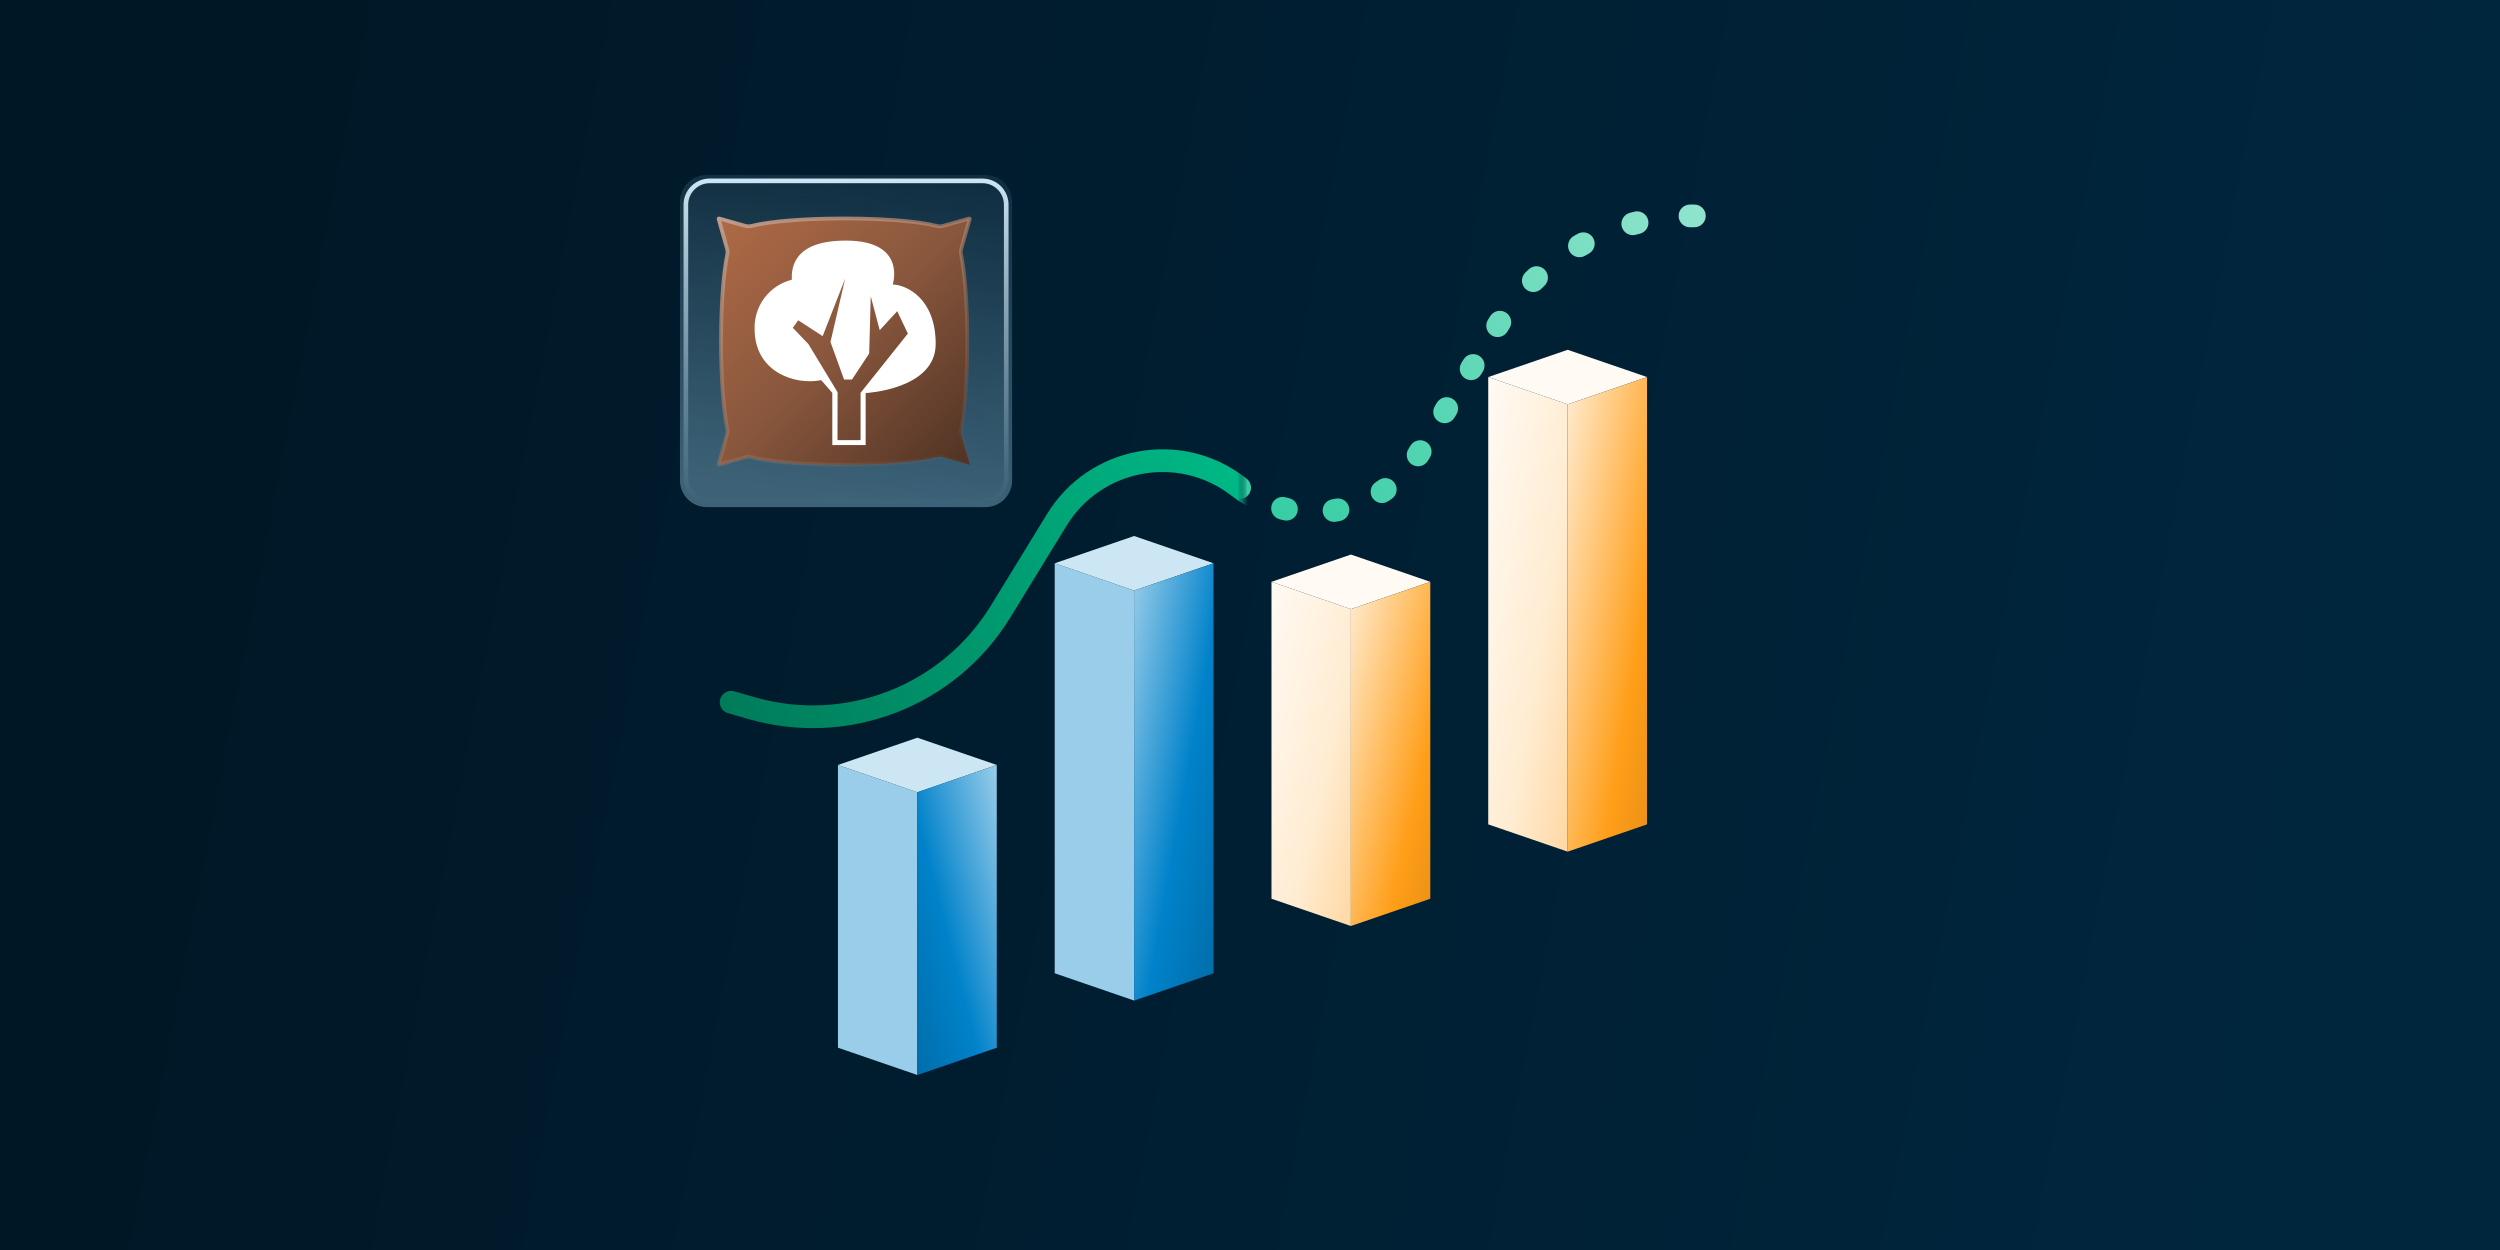
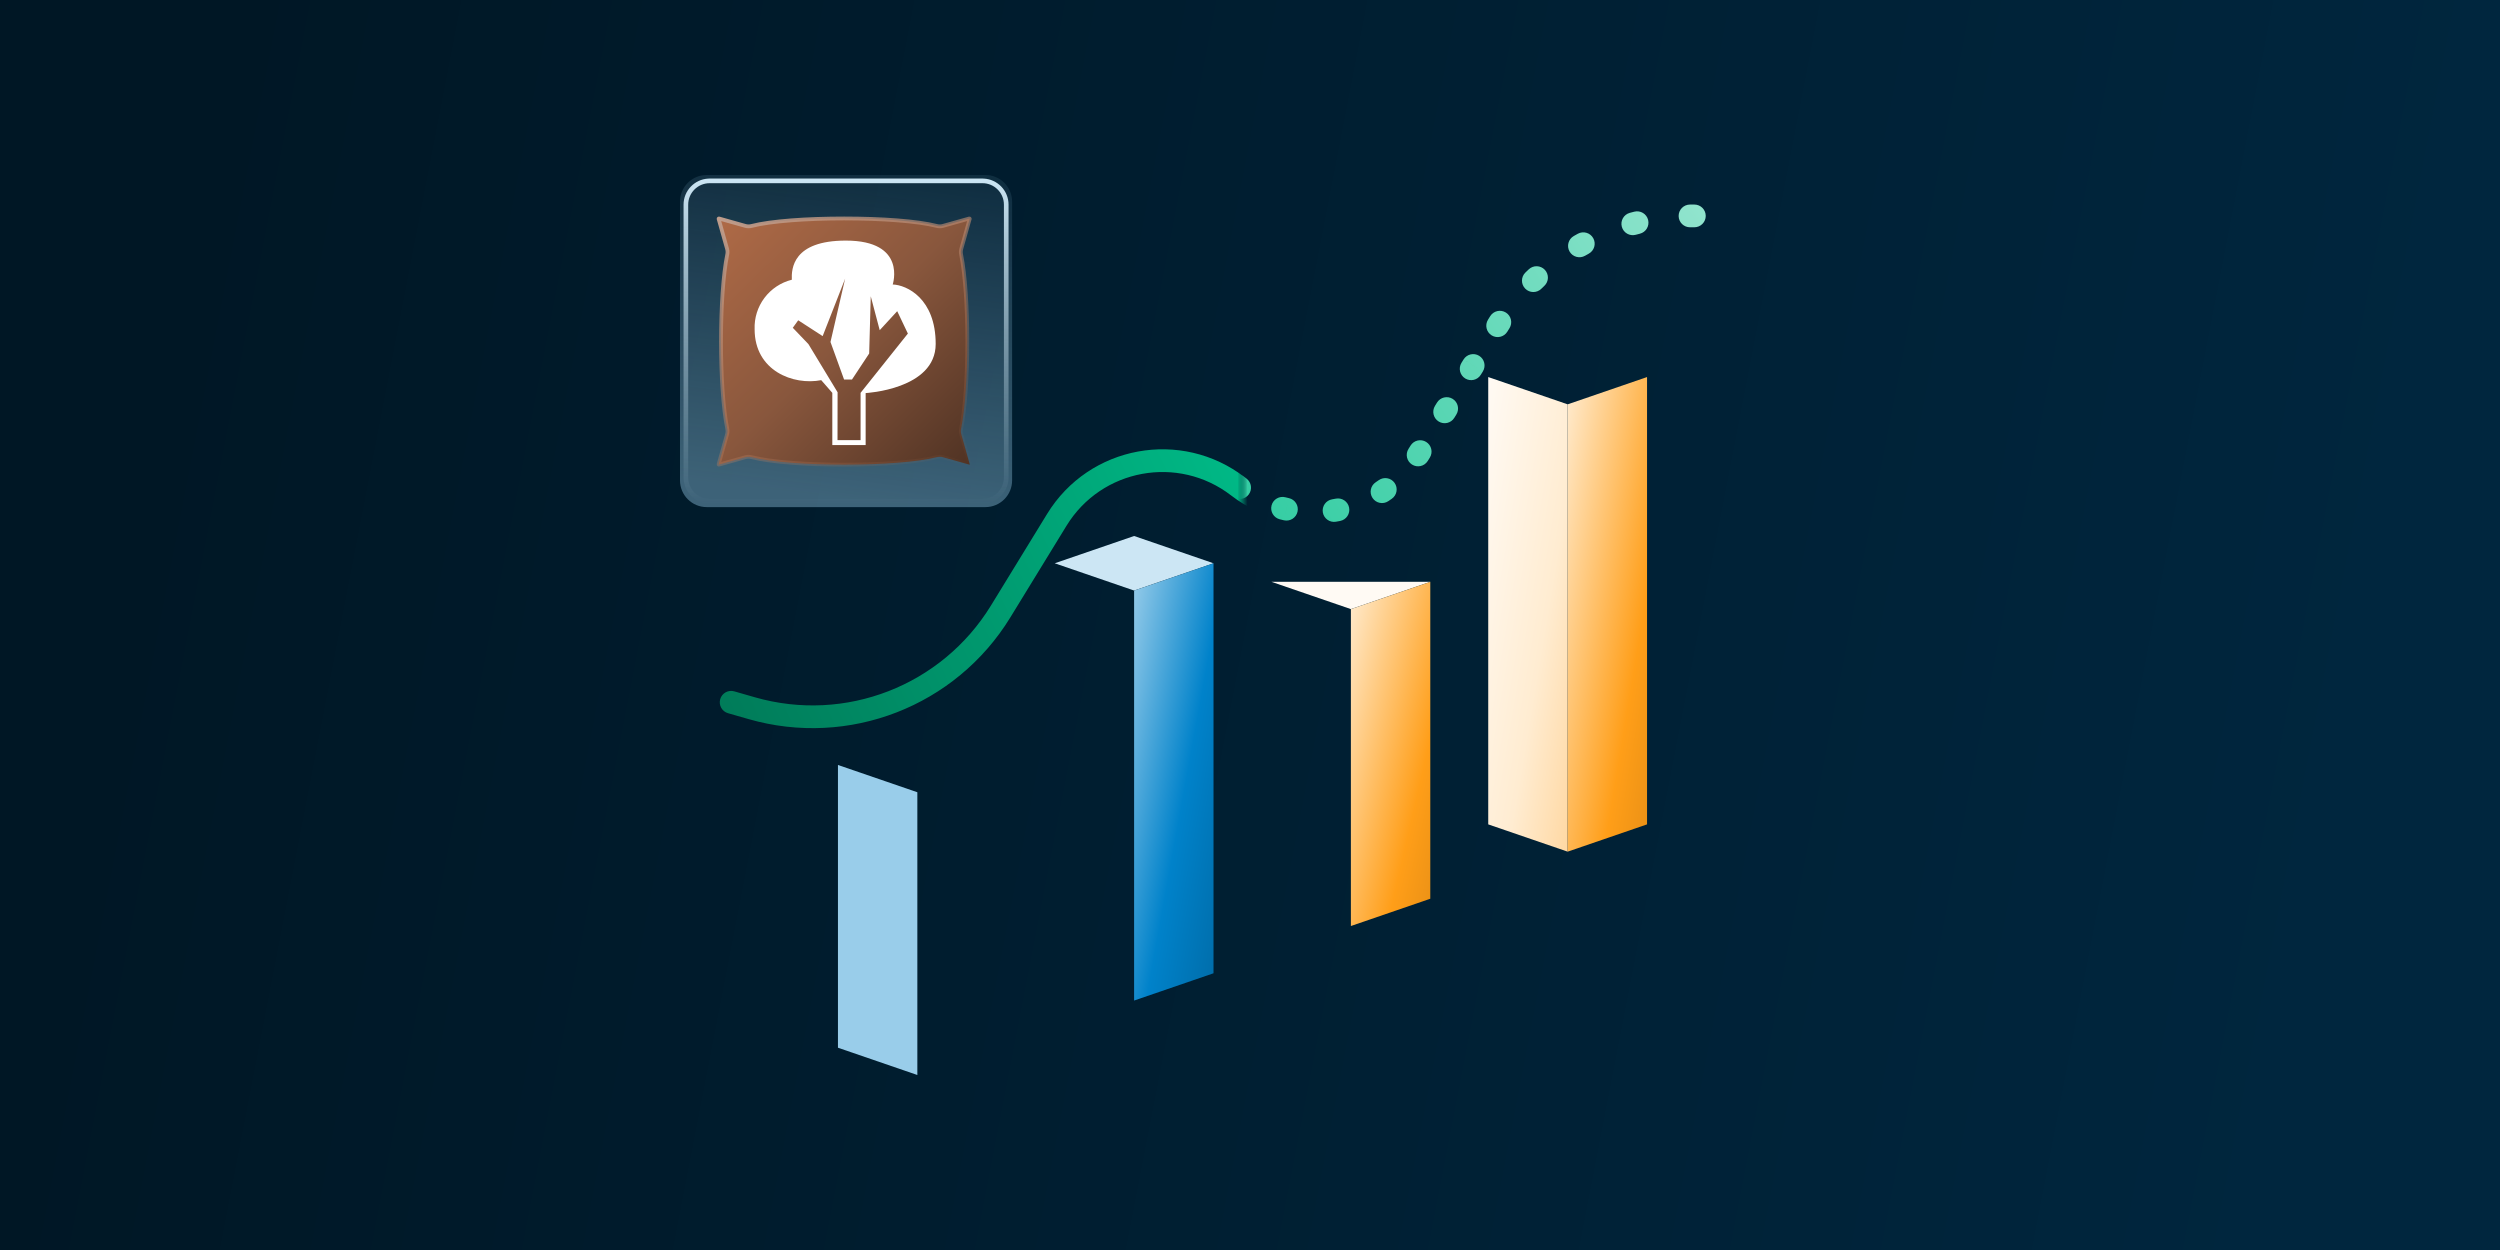
<svg xmlns="http://www.w3.org/2000/svg" width="500" height="250" viewBox="0 0 500 250" fill="none">
  <rect x="0" y="0" width="500" height="250" fill="#333333" stroke="none" />
  <rect width="500" height="250" fill="url(#paint0_linear_6_6362)" />
-   <path d="M226.821 200.111L210.943 194.655V112.655L226.821 118.111V200.111Z" fill="#99CDEA" />
  <path d="M226.821 118.111L210.943 112.655L226.821 107.199L242.704 112.655L226.821 118.111Z" fill="#CCE6F4" />
  <path d="M226.821 200.111V118.111L242.704 112.655V194.655L226.821 200.111Z" fill="url(#paint1_linear_6_6362)" />
-   <path d="M270.179 185.204L254.296 179.748V116.365L270.179 121.822V185.204Z" fill="url(#paint2_linear_6_6362)" />
-   <path d="M270.179 121.822L254.296 116.365L270.179 110.909L286.057 116.365L270.179 121.822Z" fill="#FFFAF4" />
+   <path d="M270.179 121.822L254.296 116.365L286.057 116.365L270.179 121.822Z" fill="#FFFAF4" />
  <path d="M270.179 185.204V121.822L286.057 116.365V179.748L270.179 185.204Z" fill="url(#paint3_linear_6_6362)" />
  <path d="M313.531 170.332L297.648 164.876V75.411L313.531 80.867V170.332Z" fill="url(#paint4_linear_6_6362)" />
-   <path d="M313.531 80.867L297.648 75.411L313.531 69.958L329.409 75.411L313.531 80.867Z" fill="#FFFAF4" />
  <path d="M313.531 170.332V80.867L329.409 75.411V164.876L313.531 170.332Z" fill="url(#paint5_linear_6_6362)" />
  <path d="M183.469 215L167.591 209.544V152.994L183.469 158.45V215Z" fill="#99CDEA" />
-   <path d="M183.469 158.45L167.591 152.994L183.469 147.538L199.352 152.994L183.469 158.45Z" fill="#CCE6F4" />
-   <path d="M183.469 215V158.45L199.352 152.994V209.544L183.469 215Z" fill="url(#paint6_linear_6_6362)" />
  <path d="M287.607 51.367C287.553 51.393 287.499 51.422 287.445 51.454L287.602 51.364H287.607V51.367Z" fill="#00263E" />
  <mask id="mask0_6_6362" style="mask-type:alpha" maskUnits="userSpaceOnUse" x="248" y="35" width="98" height="83">
    <rect x="248.5" y="35" width="97.273" height="82.727" fill="#D9D9D9" />
  </mask>
  <g mask="url(#mask0_6_6362)">
    <path d="M128.488 125.185C127.335 124.689 125.998 125.222 125.503 126.375C125.007 127.529 125.54 128.865 126.694 129.361L128.488 125.185ZM299.734 64.814L297.798 63.623L299.734 64.814ZM248.998 95.488C248.004 94.722 246.577 94.906 245.811 95.9C245.044 96.895 245.229 98.322 246.223 99.088L248.998 95.488ZM283.834 90.651L285.769 91.842L283.834 90.651ZM211.364 103.963L209.427 102.776L211.364 103.963ZM246.223 99.088C247.217 99.854 248.644 99.67 249.411 98.675C250.177 97.681 249.992 96.254 248.998 95.488L246.223 99.088ZM149.379 136.636L150.277 134.548L149.379 136.636ZM201.481 120.089L203.419 121.276L201.481 120.089ZM127.113 129.541C128.266 130.036 129.602 129.503 130.098 128.35C130.594 127.197 130.061 125.86 128.907 125.365L127.113 129.541ZM138.963 129.686C137.81 129.191 136.474 129.724 135.978 130.877C135.482 132.03 136.016 133.367 137.169 133.863L138.963 129.686ZM138.007 134.223C139.16 134.718 140.497 134.185 140.992 133.032C141.488 131.879 140.955 130.542 139.801 130.047L138.007 134.223ZM149.858 134.368C148.704 133.873 147.368 134.406 146.872 135.559C146.377 136.712 146.91 138.049 148.063 138.544L149.858 134.368ZM148.928 138.913C150.087 139.396 151.418 138.849 151.901 137.69C152.384 136.532 151.836 135.201 150.678 134.718L148.928 138.913ZM160.692 137.422C159.447 137.258 158.305 138.133 158.14 139.377C157.975 140.621 158.851 141.764 160.095 141.929L160.692 137.422ZM161.056 142.045C162.304 142.182 163.426 141.282 163.563 140.034C163.701 138.787 162.801 137.664 161.553 137.527L161.056 142.045ZM171.922 137.293C170.682 137.486 169.833 138.647 170.026 139.888C170.219 141.128 171.381 141.977 172.621 141.784L171.922 137.293ZM173.575 141.625C174.81 141.405 175.634 140.225 175.413 138.989C175.193 137.753 174.013 136.93 172.777 137.15L173.575 141.625ZM182.667 134.009C181.531 134.542 181.042 135.896 181.575 137.032C182.108 138.168 183.462 138.657 184.598 138.124L182.667 134.009ZM185.468 137.704C186.593 137.146 187.052 135.782 186.494 134.658C185.936 133.533 184.572 133.074 183.448 133.632L185.468 137.704ZM192.052 127.84C191.112 128.672 191.025 130.109 191.857 131.048C192.689 131.988 194.125 132.076 195.065 131.244L192.052 127.84ZM195.783 130.594C196.704 129.741 196.759 128.303 195.907 127.382C195.054 126.461 193.616 126.405 192.695 127.258L195.783 130.594ZM199.314 119.271C198.646 120.334 198.967 121.737 200.03 122.404C201.093 123.072 202.496 122.751 203.163 121.688L199.314 119.271ZM203.609 120.966C204.265 119.896 203.929 118.497 202.859 117.841C201.788 117.185 200.389 117.521 199.733 118.591L203.609 120.966ZM204.295 111.148C203.639 112.219 203.975 113.618 205.045 114.274C206.115 114.93 207.514 114.594 208.17 113.524L204.295 111.148ZM208.55 112.903C209.206 111.833 208.87 110.434 207.8 109.778C206.73 109.122 205.331 109.458 204.675 110.528L208.55 112.903ZM209.236 103.086C208.581 104.156 208.916 105.555 209.987 106.211C211.057 106.867 212.456 106.531 213.112 105.461L209.236 103.086ZM213.496 104.841C214.168 103.781 213.855 102.376 212.795 101.704C211.735 101.031 210.331 101.345 209.658 102.404L213.496 104.841ZM216.818 94.851C215.795 95.578 215.554 96.996 216.28 98.02C217.007 99.043 218.426 99.284 219.449 98.558L216.818 94.851ZM220.047 98.148C221.094 97.455 221.381 96.045 220.688 94.998C219.995 93.951 218.585 93.665 217.538 94.357L220.047 98.148ZM227.16 90.392C225.929 90.639 225.132 91.837 225.379 93.068C225.626 94.299 226.824 95.096 228.054 94.849L227.16 90.392ZM228.769 94.717C230.007 94.51 230.842 93.338 230.634 92.1C230.427 90.862 229.255 90.027 228.017 90.234L228.769 94.717ZM238.42 90.512C237.195 90.237 235.98 91.008 235.705 92.233C235.43 93.457 236.201 94.673 237.426 94.947L238.42 90.512ZM238.13 95.117C239.346 95.431 240.586 94.701 240.9 93.486C241.214 92.271 240.483 91.031 239.268 90.717L238.13 95.117ZM248.65 95.224C247.644 94.473 246.22 94.68 245.469 95.686C244.719 96.692 244.926 98.117 245.932 98.867L248.65 95.224ZM246.571 99.352C247.577 100.103 249.002 99.895 249.752 98.889C250.503 97.883 250.295 96.459 249.289 95.709L246.571 99.352ZM257.082 99.456C255.866 99.141 254.626 99.871 254.312 101.086C253.997 102.302 254.727 103.542 255.942 103.856L257.082 99.456ZM256.789 104.061C258.014 104.336 259.23 103.567 259.505 102.342C259.78 101.117 259.01 99.901 257.786 99.626L256.789 104.061ZM266.433 99.862C265.195 100.068 264.359 101.239 264.565 102.478C264.772 103.716 265.943 104.552 267.181 104.346L266.433 99.862ZM268.038 104.189C269.268 103.943 270.067 102.745 269.821 101.515C269.575 100.284 268.378 99.485 267.147 99.731L268.038 104.189ZM275.149 96.445C274.102 97.136 273.813 98.546 274.504 99.594C275.196 100.641 276.605 100.93 277.653 100.238L275.149 96.445ZM278.373 99.746C279.397 99.021 279.64 97.603 278.915 96.578C278.19 95.554 276.772 95.311 275.747 96.036L278.373 99.746ZM281.704 89.769C281.03 90.828 281.341 92.233 282.399 92.907C283.458 93.582 284.863 93.271 285.537 92.212L281.704 89.769ZM285.973 91.511C286.631 90.442 286.298 89.042 285.229 88.384C284.16 87.726 282.76 88.059 282.102 89.128L285.973 91.511ZM286.994 81.179C286.336 82.248 286.67 83.647 287.739 84.305C288.808 84.963 290.208 84.63 290.865 83.561L286.994 81.179ZM291.273 82.898C291.931 81.829 291.598 80.43 290.529 79.772C289.46 79.114 288.06 79.447 287.402 80.516L291.273 82.898ZM292.294 72.566C291.636 73.635 291.97 75.035 293.039 75.693C294.108 76.351 295.508 76.017 296.165 74.948L292.294 72.566ZM296.573 74.286C297.231 73.217 296.898 71.817 295.829 71.159C294.76 70.501 293.36 70.835 292.702 71.904L296.573 74.286ZM297.594 63.954C296.936 65.023 297.27 66.423 298.339 67.081C299.408 67.738 300.807 67.405 301.465 66.336L297.594 63.954ZM301.893 65.645C302.561 64.582 302.242 63.179 301.179 62.511C300.117 61.843 298.714 62.163 298.045 63.225L301.893 65.645ZM305.078 54.51C304.181 55.387 304.164 56.826 305.042 57.724C305.919 58.621 307.358 58.638 308.256 57.76L305.078 54.51ZM308.867 57.175C309.781 56.315 309.826 54.877 308.966 53.962C308.106 53.047 306.668 53.003 305.753 53.863L308.867 57.175ZM314.757 47.203C313.667 47.826 313.289 49.214 313.912 50.304C314.535 51.394 315.923 51.772 317.013 51.149L314.757 47.203ZM317.751 50.736C318.853 50.135 319.259 48.754 318.657 47.652C318.056 46.55 316.675 46.145 315.573 46.746L317.751 50.736ZM325.964 42.569C324.752 42.898 324.036 44.146 324.364 45.357C324.693 46.569 325.941 47.285 327.153 46.956L325.964 42.569ZM327.971 46.743C329.189 46.439 329.929 45.205 329.625 43.987C329.32 42.769 328.086 42.029 326.869 42.333L327.971 46.743ZM337.977 40.911C336.722 40.924 335.714 41.951 335.727 43.206C335.739 44.461 336.766 45.469 338.021 45.457L337.977 40.911ZM338.875 45.455C340.13 45.455 341.147 44.437 341.147 43.182C341.147 41.927 340.13 40.909 338.875 40.909V45.455ZM349.18 40.909C347.924 40.909 346.907 41.927 346.907 43.182C346.907 44.437 347.924 45.455 349.18 45.455V40.909ZM350.038 45.455C351.294 45.455 352.311 44.437 352.311 43.182C352.311 41.927 351.294 40.909 350.038 40.909V45.455ZM360.343 40.909C359.088 40.909 358.071 41.927 358.071 43.182C358.071 44.437 359.088 45.455 360.343 45.455V40.909ZM127.591 127.273L126.694 129.361L127.113 129.541L128.01 127.453L128.907 125.365L128.488 125.185L127.591 127.273ZM138.066 131.774L137.169 133.863L138.007 134.223L138.904 132.135L139.801 130.047L138.963 129.686L138.066 131.774ZM148.96 136.456L148.063 138.544L148.482 138.724L149.379 136.636L150.277 134.548L149.858 134.368L148.96 136.456ZM149.379 136.636L148.482 138.724C148.631 138.788 148.779 138.851 148.928 138.913L149.803 136.816L150.678 134.718C150.544 134.662 150.41 134.606 150.277 134.548L149.379 136.636ZM160.393 139.675L160.095 141.929C160.415 141.971 160.735 142.01 161.056 142.045L161.304 139.786L161.553 137.527C161.266 137.495 160.979 137.46 160.692 137.422L160.393 139.675ZM172.272 139.538L172.621 141.784C172.94 141.734 173.257 141.681 173.575 141.625L173.176 139.387L172.777 137.15C172.493 137.201 172.208 137.248 171.922 137.293L172.272 139.538ZM183.632 136.066L184.598 138.124C184.89 137.987 185.18 137.847 185.468 137.704L184.458 135.668L183.448 133.632C183.189 133.761 182.928 133.886 182.667 134.009L183.632 136.066ZM193.558 129.542L195.065 131.244C195.306 131.03 195.546 130.813 195.783 130.594L194.239 128.926L192.695 127.258C192.483 127.455 192.268 127.649 192.052 127.84L193.558 129.542ZM201.238 120.48L203.163 121.688C203.249 121.552 203.334 121.414 203.419 121.276L201.481 120.089L199.543 118.901C199.467 119.025 199.391 119.148 199.314 119.271L201.238 120.48ZM201.481 120.089L203.419 121.276L203.609 120.966L201.671 119.779L199.733 118.591L199.543 118.901L201.481 120.089ZM206.232 112.336L208.17 113.524L208.55 112.903L206.613 111.716L204.675 110.528L204.295 111.148L206.232 112.336ZM211.174 104.273L213.112 105.461L213.302 105.151L211.364 103.963L209.427 102.776L209.236 103.086L211.174 104.273ZM211.364 103.963L213.302 105.151C213.366 105.047 213.43 104.943 213.496 104.841L211.577 103.622L209.658 102.404C209.58 102.527 209.503 102.651 209.427 102.776L211.364 103.963ZM218.134 96.704L219.449 98.558C219.647 98.418 219.846 98.281 220.047 98.148L218.793 96.253L217.538 94.357C217.296 94.518 217.056 94.682 216.818 94.851L218.134 96.704ZM227.607 92.621L228.054 94.849C228.292 94.801 228.53 94.757 228.769 94.717L228.393 92.476L228.017 90.234C227.73 90.282 227.445 90.335 227.16 90.392L227.607 92.621ZM237.923 92.73L237.426 94.947C237.661 95 237.896 95.057 238.13 95.117L238.699 92.917L239.268 90.717C238.986 90.644 238.703 90.575 238.42 90.512L237.923 92.73ZM247.291 97.045L245.932 98.867C246.029 98.94 246.126 99.013 246.223 99.088L247.611 97.288L248.998 95.488C248.883 95.399 248.766 95.311 248.65 95.224L247.291 97.045ZM247.611 97.288L246.223 99.088C246.339 99.177 246.455 99.265 246.571 99.352L247.93 97.53L249.289 95.709C249.192 95.636 249.095 95.562 248.998 95.488L247.611 97.288ZM256.512 101.656L255.942 103.856C256.224 103.929 256.506 103.998 256.789 104.061L257.287 101.844L257.786 99.626C257.55 99.573 257.316 99.517 257.082 99.456L256.512 101.656ZM266.807 102.104L267.181 104.346C267.467 104.298 267.753 104.245 268.038 104.189L267.592 101.96L267.147 99.731C266.91 99.779 266.672 99.822 266.433 99.862L266.807 102.104ZM276.401 98.342L277.653 100.238C277.895 100.079 278.135 99.915 278.373 99.746L277.06 97.891L275.747 96.036C275.55 96.176 275.35 96.312 275.149 96.445L276.401 98.342ZM283.621 90.991L285.537 92.212C285.616 92.09 285.693 91.966 285.769 91.842L283.834 90.651L281.898 89.46C281.834 89.564 281.77 89.667 281.704 89.769L283.621 90.991ZM283.834 90.651L285.769 91.842L285.973 91.511L284.038 90.32L282.102 89.128L281.898 89.46L283.834 90.651ZM288.93 82.37L290.865 83.561L291.273 82.898L289.338 81.707L287.402 80.516L286.994 81.179L288.93 82.37ZM294.23 73.757L296.165 74.948L296.573 74.286L294.637 73.095L292.702 71.904L292.294 72.566L294.23 73.757ZM299.53 65.145L301.465 66.336L301.669 66.005L299.734 64.814L297.798 63.623L297.594 63.954L299.53 65.145ZM299.734 64.814L301.669 66.005C301.743 65.885 301.818 65.764 301.893 65.645L299.969 64.435L298.045 63.225C297.962 63.357 297.88 63.49 297.798 63.623L299.734 64.814ZM306.667 56.135L308.256 57.76C308.458 57.563 308.661 57.368 308.867 57.175L307.31 55.519L305.753 53.863C305.526 54.076 305.301 54.292 305.078 54.51L306.667 56.135ZM315.885 49.176L317.013 51.149C317.258 51.009 317.504 50.871 317.751 50.736L316.662 48.741L315.573 46.746C315.3 46.896 315.027 47.048 314.757 47.203L315.885 49.176ZM326.558 44.763L327.153 46.956C327.425 46.883 327.698 46.812 327.971 46.743L327.42 44.538L326.869 42.333C326.566 42.409 326.264 42.488 325.964 42.569L326.558 44.763ZM337.999 43.184L338.021 45.457C338.163 45.455 338.304 45.455 338.445 45.455V43.182V40.909C338.289 40.909 338.133 40.91 337.977 40.911L337.999 43.184ZM338.445 43.182V45.455H338.875V43.182V40.909H338.445V43.182ZM349.18 43.182V45.455H350.038V43.182V40.909H349.18V43.182ZM360.343 43.182V45.455H360.773V43.182V40.909H360.343V43.182Z" fill="url(#paint7_linear_6_6362)" />
  </g>
  <mask id="mask1_6_6362" style="mask-type:alpha" maskUnits="userSpaceOnUse" x="121" y="65" width="128" height="92">
    <rect x="121.227" y="65.909" width="127.273" height="90.909" fill="#D9D9D9" />
  </mask>
  <g mask="url(#mask1_6_6362)">
    <path d="M146.855 138.27C145.649 137.923 144.39 138.62 144.043 139.827C143.696 141.033 144.393 142.292 145.599 142.639L146.855 138.27ZM299.733 64.814L297.798 63.623L299.733 64.814ZM283.834 90.651L281.898 89.46L283.834 90.651ZM150.343 141.638L150.971 139.454L150.343 141.638ZM200.125 122.301L198.187 121.113L200.125 122.301ZM146.227 140.455L145.599 142.639L149.715 143.822L150.343 141.638L150.971 139.454L146.855 138.27L146.227 140.455ZM200.125 122.301L202.063 123.488L213.302 105.151L211.364 103.963L209.426 102.776L198.187 121.113L200.125 122.301ZM283.834 90.651L285.769 91.842L301.669 66.005L299.733 64.814L297.798 63.623L281.898 89.46L283.834 90.651ZM338.445 43.182V45.455H343.5V43.182V40.909H338.445V43.182ZM299.733 64.814L301.669 66.005C309.528 53.234 323.45 45.455 338.445 45.455V43.182V40.909C321.871 40.909 306.484 49.507 297.798 63.623L299.733 64.814ZM247.611 97.288L246.223 99.088C258.942 108.892 277.353 105.519 285.769 91.842L283.834 90.651L281.898 89.46C274.896 100.838 259.58 103.645 248.998 95.488L247.611 97.288ZM211.364 103.963L213.302 105.151C220.292 93.746 235.629 90.921 246.223 99.088L247.611 97.288L248.998 95.488C236.264 85.672 217.829 89.067 209.426 102.776L211.364 103.963ZM150.343 141.638L149.715 143.822C169.751 149.582 191.169 141.263 202.063 123.488L200.125 122.301L198.187 121.113C188.361 137.146 169.043 144.649 150.971 139.454L150.343 141.638Z" fill="url(#paint8_linear_6_6362)" />
  </g>
  <path d="M136 40.338C136 37.39 138.39 35 141.338 35H197.084C200.032 35 202.422 37.39 202.422 40.338V96.084C202.422 99.032 200.032 101.422 197.084 101.422H141.338C138.39 101.422 136 99.032 136 96.084V40.338Z" fill="url(#paint9_linear_6_6362)" />
  <path d="M196.487 99.783V100.711H141.935V99.783H196.487ZM200.783 95.487V40.935C200.783 38.562 198.86 36.639 196.487 36.639H141.935C139.562 36.639 137.639 38.562 137.639 40.935V95.487C137.639 97.86 139.562 99.783 141.935 99.783V100.711L141.666 100.704C138.995 100.569 136.853 98.427 136.718 95.756L136.711 95.487V40.935C136.711 38.14 138.906 35.858 141.666 35.718L141.935 35.711H196.487L196.756 35.718C199.516 35.858 201.711 38.14 201.711 40.935V95.487L201.704 95.756C201.569 98.427 199.427 100.569 196.756 100.704L196.487 100.711V99.783C198.86 99.783 200.783 97.86 200.783 95.487Z" fill="url(#paint10_linear_6_6362)" />
  <path d="M168.828 43.692C176.182 43.692 183.497 44.196 187.343 45.189C187.75 45.294 188.175 45.299 188.589 45.182L193.871 43.694C193.881 43.691 193.891 43.691 193.902 43.694C193.912 43.697 193.922 43.702 193.929 43.71C193.936 43.717 193.942 43.727 193.945 43.737C193.947 43.747 193.947 43.757 193.945 43.767L192.255 49.769C192.153 50.133 192.142 50.506 192.217 50.873C193.046 54.918 193.465 61.603 193.465 68.312C193.465 75.021 193.046 81.707 192.217 85.752C192.142 86.118 192.153 86.492 192.255 86.855L193.945 92.857L193.945 92.858C193.948 92.868 193.948 92.878 193.945 92.887C193.943 92.897 193.938 92.906 193.931 92.913C193.924 92.92 193.915 92.925 193.905 92.927C193.896 92.93 193.886 92.93 193.876 92.927L193.871 92.925L188.588 91.442C188.175 91.326 187.751 91.33 187.344 91.435C183.503 92.428 176.188 92.932 168.834 92.932C161.48 92.932 154.165 92.428 150.321 91.435C149.915 91.33 149.491 91.326 149.077 91.442L143.794 92.925L143.789 92.927C143.78 92.93 143.769 92.93 143.76 92.927C143.75 92.925 143.742 92.92 143.735 92.913C143.728 92.906 143.722 92.897 143.72 92.887C143.717 92.878 143.717 92.868 143.72 92.858L143.721 92.857L145.415 86.857C145.518 86.493 145.529 86.118 145.453 85.751C144.622 81.706 144.202 75.021 144.202 68.312C144.202 61.604 144.622 54.92 145.453 50.875C145.529 50.507 145.518 50.132 145.415 49.767L143.721 43.767C143.718 43.757 143.718 43.747 143.721 43.737C143.724 43.727 143.729 43.717 143.737 43.71C143.744 43.702 143.753 43.697 143.764 43.694C143.774 43.691 143.784 43.691 143.794 43.694L149.076 45.182C149.49 45.299 149.916 45.294 150.323 45.189C154.163 44.197 161.475 43.692 168.828 43.692Z" fill="url(#paint11_linear_6_6362)" stroke="url(#paint12_linear_6_6362)" stroke-width="0.76" />
  <path d="M166.462 78.569L164.246 76.032C158.678 77.118 150.924 74.176 150.924 65.852C150.84 63.598 151.533 61.384 152.887 59.581C154.242 57.777 156.175 56.494 158.363 55.947C158.273 53.731 158.543 48.118 169.168 48.118C181.434 48.118 178.543 56.898 178.543 56.898C181.344 56.988 187.137 59.699 187.137 68.794C187.137 77.888 173.13 78.613 173.13 78.613V89.008H166.462V78.569ZM167.502 88.033H172.115V78.569L181.574 66.713L179.443 62.235L175.942 66.037L174.151 59.254L173.836 70.7L170.399 75.902H168.813L166.097 68.398L169.033 55.717L164.531 67.223L159.644 64.056L158.558 65.557L161.68 68.814L167.517 78.453L167.502 88.033Z" fill="white" />
  <defs>
    <linearGradient id="paint0_linear_6_6362" x1="500" y1="-1.6224e-05" x2="63.358" y2="-84.478" gradientUnits="userSpaceOnUse">
      <stop stop-color="#00263E" />
      <stop offset="1" stop-color="#001725" />
    </linearGradient>
    <linearGradient id="paint1_linear_6_6362" x1="244.221" y1="208.463" x2="210.533" y2="202.345" gradientUnits="userSpaceOnUse">
      <stop stop-color="#0068A2" />
      <stop offset="0.472" stop-color="#0082CA" />
      <stop offset="1" stop-color="#99CDEA" />
    </linearGradient>
    <linearGradient id="paint2_linear_6_6362" x1="270.179" y1="185.204" x2="240.018" y2="178.245" gradientUnits="userSpaceOnUse">
      <stop stop-color="#FFD8A3" />
      <stop offset="0.381" stop-color="#FFECD1" />
      <stop offset="1" stop-color="#FFFAF4" />
    </linearGradient>
    <linearGradient id="paint3_linear_6_6362" x1="292.123" y1="211.656" x2="250.391" y2="202.015" gradientUnits="userSpaceOnUse">
      <stop stop-color="#CC7E13" />
      <stop offset="0.472" stop-color="#FF9E18" />
      <stop offset="1" stop-color="#FFECD1" />
    </linearGradient>
    <linearGradient id="paint4_linear_6_6362" x1="313.531" y1="170.332" x2="282.63" y2="165.161" gradientUnits="userSpaceOnUse">
      <stop stop-color="#FFD8A3" />
      <stop offset="0.381" stop-color="#FFECD1" />
      <stop offset="1" stop-color="#FFFAF4" />
    </linearGradient>
    <linearGradient id="paint5_linear_6_6362" x1="335.475" y1="206.807" x2="292.716" y2="199.643" gradientUnits="userSpaceOnUse">
      <stop stop-color="#CC7E13" />
      <stop offset="0.472" stop-color="#FF9E18" />
      <stop offset="1" stop-color="#FFECD1" />
    </linearGradient>
    <linearGradient id="paint6_linear_6_6362" x1="181.756" y1="222.176" x2="214.988" y2="213.603" gradientUnits="userSpaceOnUse">
      <stop stop-color="#0068A2" />
      <stop offset="0.472" stop-color="#0082CA" />
      <stop offset="1" stop-color="#99CDEA" />
    </linearGradient>
    <linearGradient id="paint7_linear_6_6362" x1="45.773" y1="249.545" x2="356.198" y2="47.803" gradientUnits="userSpaceOnUse">
      <stop offset="0.045" stop-color="#009A6F" />
      <stop offset="0.517" stop-color="#00C08B" />
      <stop offset="1" stop-color="#99E6D1" />
    </linearGradient>
    <linearGradient id="paint8_linear_6_6362" x1="314.409" y1="51.818" x2="127.591" y2="142.727" gradientUnits="userSpaceOnUse">
      <stop offset="0.04" stop-color="#99E6D1" />
      <stop offset="0.31" stop-color="#00C08B" />
      <stop offset="1" stop-color="#007353" />
    </linearGradient>
    <linearGradient id="paint9_linear_6_6362" x1="183.203" y1="101.422" x2="191.069" y2="35.87" gradientUnits="userSpaceOnUse">
      <stop stop-color="#99CDEA" stop-opacity="0.4" />
      <stop offset="1" stop-color="#99CDEA" stop-opacity="0.1" />
    </linearGradient>
    <linearGradient id="paint10_linear_6_6362" x1="169.211" y1="35.711" x2="169.211" y2="100.711" gradientUnits="userSpaceOnUse">
      <stop stop-color="#CCE6F4" />
      <stop offset="1" stop-color="#CCE6F4" stop-opacity="0" />
    </linearGradient>
    <linearGradient id="paint11_linear_6_6362" x1="138.566" y1="38.086" x2="198.424" y2="98.895" gradientUnits="userSpaceOnUse">
      <stop stop-color="#B76E48" />
      <stop offset="0.493" stop-color="#89573D" />
      <stop offset="1" stop-color="#442B1E" />
    </linearGradient>
    <linearGradient id="paint12_linear_6_6362" x1="143.338" y1="43.312" x2="178.018" y2="103.17" gradientUnits="userSpaceOnUse">
      <stop stop-color="#C09E8D" />
      <stop offset="1" stop-color="#AC6946" stop-opacity="0" />
    </linearGradient>
  </defs>
</svg>